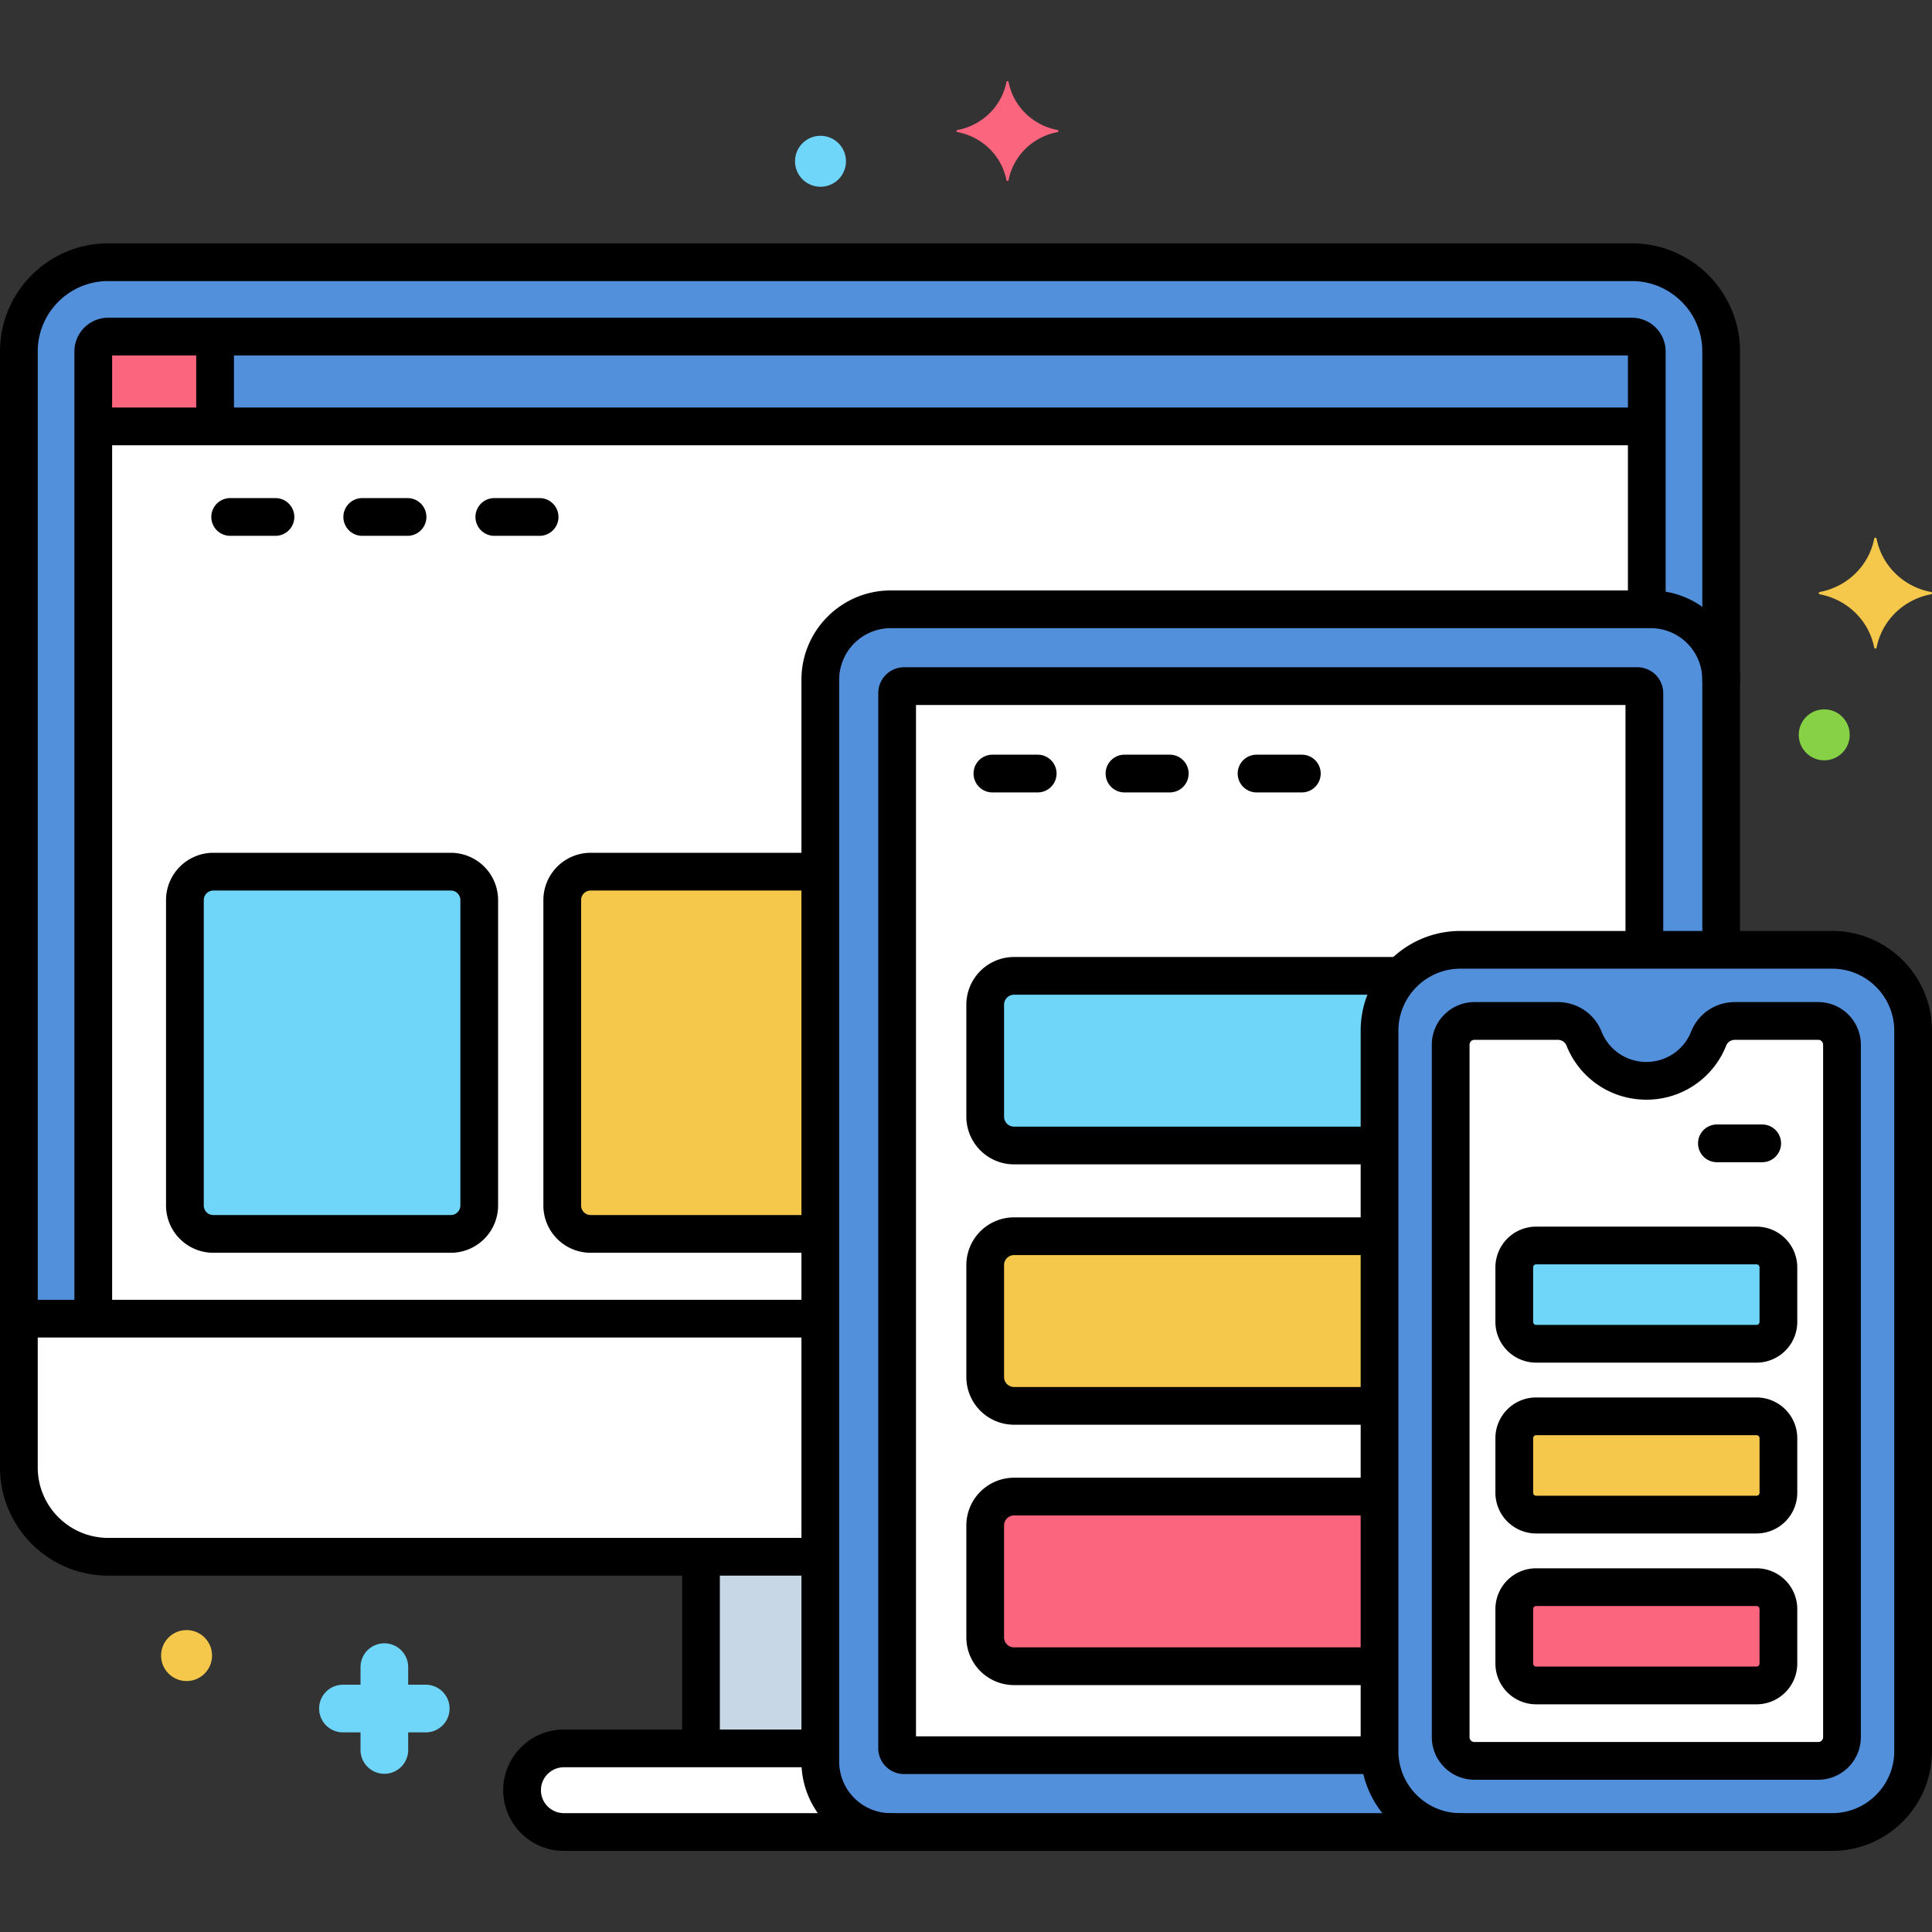
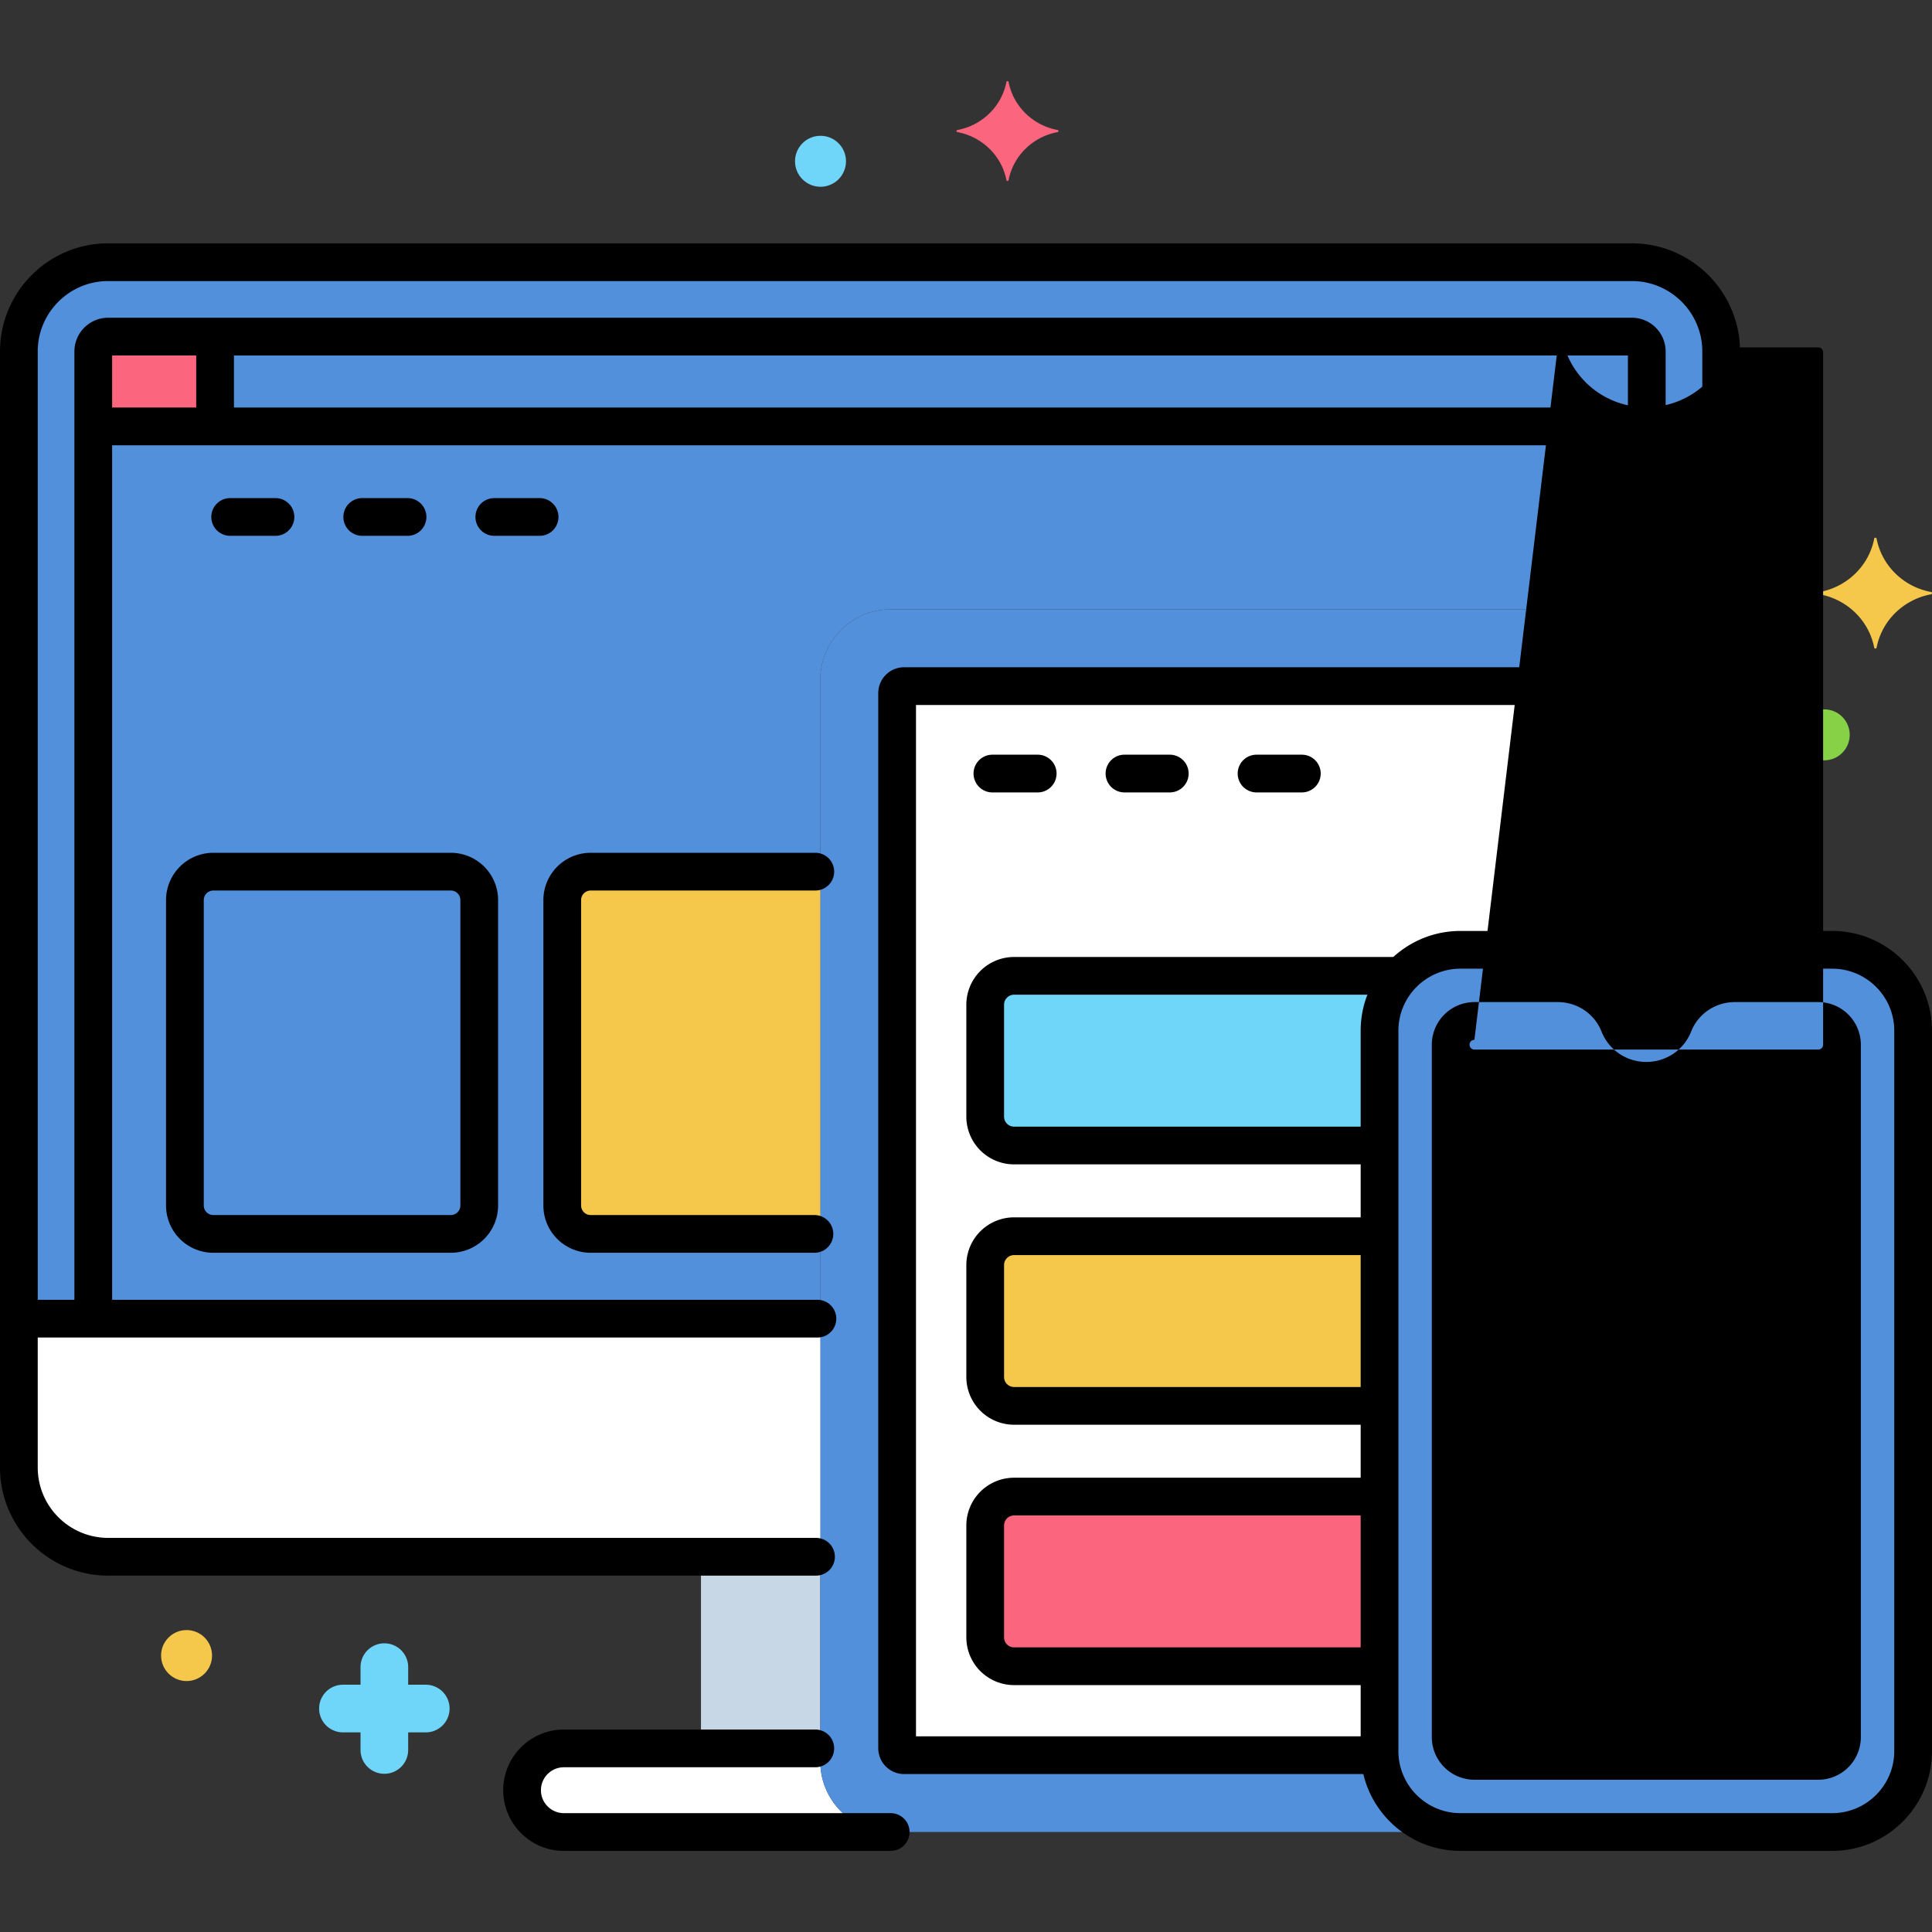
<svg xmlns="http://www.w3.org/2000/svg" version="1.1" width="512" height="512" x="0" y="0" viewBox="0 0 256 256" style="enable-background:new 0 0 512 512" xml:space="preserve" class="">
  <rect x="0" y="0" width="256" height="256" fill="#333333" stroke="none" />
  <g>
    <path fill="#ffffff" d="M108.695 233.427v-1.756H74.717a5.541 5.541 0 0 0 0 11.082h43.303c-5.128-.001-9.325-4.197-9.325-9.326z" opacity="1" data-original="#edf4fc" class="" />
    <path fill="#c7d7e5" d="M92.883 206.277h15.812v25.394H92.883z" opacity="1" data-original="#c7d7e5" />
    <path fill="#5290db" d="M182.796 232.026v-95.445c0-5.9 4.827-10.726 10.726-10.726h34.543V90.062c0-5.129-4.197-9.325-9.325-9.325H118.021c-5.129 0-9.325 4.196-9.325 9.325v143.365c0 5.129 4.196 9.325 9.325 9.325h75.501c-5.899 0-10.726-4.826-10.726-10.726z" opacity="1" data-original="#5290db" class="" />
    <path fill="#5290db" d="M108.695 90.062c0-5.129 4.196-9.325 9.325-9.325h100.719c5.128 0 9.325 4.196 9.325 9.324V46.573c0-6.506-5.324-11.83-11.83-11.83H14.33c-6.506 0-11.83 5.323-11.83 11.83v147.874c0 6.507 5.323 11.83 11.83 11.83h94.365z" opacity="1" data-original="#5290db" class="" />
    <path fill="#5290db" d="M242.774 125.855h-49.252c-5.899 0-10.726 4.826-10.726 10.726v95.445c0 5.899 4.827 10.726 10.726 10.726h49.252c5.899 0 10.726-4.827 10.726-10.726v-95.445c0-5.899-4.827-10.726-10.726-10.726z" opacity="1" data-original="#5290db" class="" />
-     <path fill="#ffffff" d="M240.927 135.282h-11.035c-1.523 0-2.918.907-3.48 2.323a8.894 8.894 0 0 1-16.53 0c-.563-1.416-1.957-2.323-3.48-2.323h-11.035a3.145 3.145 0 0 0-3.145 3.145v91.752a3.145 3.145 0 0 0 3.145 3.145h45.559a3.145 3.145 0 0 0 3.145-3.145v-91.752a3.142 3.142 0 0 0-3.144-3.145z" opacity="1" data-original="#edf4fc" class="" />
    <path fill="#ffffff" d="M182.796 232.026v-95.445c0-5.9 4.827-10.726 10.726-10.726h24.364V91.836a.92.92 0 0 0-.921-.92h-97.17a.921.921 0 0 0-.921.92v139.817c0 .508.412.92.921.92h63.029c-.009-.182-.028-.362-.028-.547zM108.695 174.73H2.5v19.717c0 6.507 5.323 11.83 11.83 11.83h94.365z" opacity="1" data-original="#edf4fc" class="" />
-     <path fill="#ffffff" d="M108.695 90.062c0-5.129 4.196-9.325 9.325-9.325h100.186V46.573a1.977 1.977 0 0 0-1.972-1.971H14.33a1.978 1.978 0 0 0-1.972 1.971V174.73h96.337z" opacity="1" data-original="#edf4fc" class="" />
    <path fill="#5290db" d="M216.235 44.601H14.33a1.978 1.978 0 0 0-1.972 1.972V56.5h205.849v-9.927a1.979 1.979 0 0 0-1.972-1.972z" opacity="1" data-original="#5290db" class="" />
    <path fill="#fc657e" d="M28.5 44.601H14.33a1.978 1.978 0 0 0-1.972 1.972V56.5H28.5z" opacity="1" data-original="#fc657e" class="" />
-     <path fill="#70d6f9" d="M59.736 163.5H28.264a3.764 3.764 0 0 1-3.764-3.764v-40.471a3.764 3.764 0 0 1 3.764-3.764h31.471a3.764 3.764 0 0 1 3.764 3.764v40.471a3.762 3.762 0 0 1-3.763 3.764z" opacity="1" data-original="#70d6f9" class="" />
    <path fill="#f5c84c" d="M108.695 163.5v-48H78.264a3.764 3.764 0 0 0-3.764 3.764v40.471a3.764 3.764 0 0 0 3.764 3.764h30.431zM232.749 187.67h-29.201a2.9 2.9 0 0 0-2.899 2.899v7.224a2.9 2.9 0 0 0 2.899 2.899h29.201a2.9 2.9 0 0 0 2.899-2.899v-7.224a2.9 2.9 0 0 0-2.899-2.899z" opacity="1" data-original="#f5c84c" class="" />
    <path fill="#fc657e" d="M232.749 210.307h-29.201a2.9 2.9 0 0 0-2.899 2.899v7.224a2.9 2.9 0 0 0 2.899 2.899h29.201a2.9 2.9 0 0 0 2.899-2.899v-7.224a2.9 2.9 0 0 0-2.899-2.899z" opacity="1" data-original="#fc657e" class="" />
    <path fill="#70d6f9" d="M232.749 165.034h-29.201a2.9 2.9 0 0 0-2.899 2.899v7.224a2.9 2.9 0 0 0 2.899 2.899h29.201a2.9 2.9 0 0 0 2.899-2.899v-7.224a2.9 2.9 0 0 0-2.899-2.899zM134.368 129.305a3.823 3.823 0 0 0-3.823 3.823v14.835a3.823 3.823 0 0 0 3.823 3.823h48.428v-15.204c0-2.805 1.1-5.36 2.879-7.276h-51.307z" opacity="1" data-original="#70d6f9" class="" />
    <path fill="#f5c84c" d="M134.368 163.805a3.823 3.823 0 0 0-3.823 3.823v14.835a3.823 3.823 0 0 0 3.823 3.823h48.428v-22.48h-48.428z" opacity="1" data-original="#f5c84c" class="" />
    <path fill="#fc657e" d="M134.368 198.305a3.823 3.823 0 0 0-3.823 3.823v14.835a3.823 3.823 0 0 0 3.823 3.823h48.428v-22.48h-48.428z" opacity="1" data-original="#fc657e" class="" />
    <path fill="#f5c84c" d="M255.863 78.438c-3.641-.678-6.511-3.489-7.203-7.056a.162.162 0 0 0-.32 0c-.692 3.567-3.562 6.378-7.203 7.056a.158.158 0 0 0 0 .313c3.641.678 6.511 3.489 7.203 7.056a.162.162 0 0 0 .32 0c.692-3.567 3.562-6.378 7.203-7.056a.158.158 0 0 0 0-.313z" opacity="1" data-original="#f5c84c" class="" />
    <path fill="#fc657e" d="M140.131 17.224c-3.279-.611-5.864-3.143-6.488-6.355-.031-.161-.257-.161-.288 0-.623 3.213-3.208 5.745-6.488 6.355a.142.142 0 0 0 0 .282c3.279.611 5.864 3.143 6.488 6.356.031.161.257.161.288 0 .623-3.213 3.208-5.745 6.488-6.356a.142.142 0 0 0 0-.282z" opacity="1" data-original="#fc657e" class="" />
    <path fill="#70d6f9" d="M45.442 223.235h2.33v-2.33a3.156 3.156 0 1 1 6.314 0v2.33h2.329a3.156 3.156 0 1 1 0 6.314h-2.329v2.33a3.156 3.156 0 1 1-6.314 0v-2.33h-2.33a3.156 3.156 0 1 1 0-6.314z" opacity="1" data-original="#70d6f9" class="" />
    <circle cx="241.721" cy="97.37" r="3.377" fill="#87d147" opacity="1" data-original="#87d147" />
    <circle cx="108.721" cy="21.37" r="3.377" fill="#70d6f9" opacity="1" data-original="#70d6f9" class="" />
    <circle cx="24.721" cy="219.37" r="3.377" fill="#f5c84c" opacity="1" data-original="#f5c84c" class="" />
    <path d="M118.021 245.252H74.718c-4.434 0-8.041-3.607-8.041-8.041s3.607-8.04 8.041-8.04h33.313a2.5 2.5 0 1 1 0 5H74.718c-1.677 0-3.041 1.363-3.041 3.04s1.364 3.041 3.041 3.041h43.303a2.5 2.5 0 1 1 0 5z" fill="#000000" opacity="1" data-original="#000000" class="" />
-     <path d="M92.883 233.406a2.5 2.5 0 0 1-2.5-2.5v-23.864a2.5 2.5 0 1 1 5 0v23.864a2.5 2.5 0 0 1-2.5 2.5zM193.521 245.252H118.02c-6.521 0-11.825-5.305-11.825-11.825V90.062c0-6.521 5.305-11.825 11.825-11.825h100.719c6.521 0 11.825 5.305 11.825 11.825v35.146a2.5 2.5 0 1 1-5 0V90.062a6.832 6.832 0 0 0-6.825-6.825H118.021a6.832 6.832 0 0 0-6.825 6.825v143.365a6.832 6.832 0 0 0 6.825 6.825h75.501a2.5 2.5 0 1 1-.001 5z" fill="#000000" opacity="1" data-original="#000000" class="" />
    <path d="M108.125 208.777H14.33c-7.901 0-14.33-6.429-14.33-14.33V46.572c0-7.901 6.429-14.329 14.33-14.329h201.905c7.901 0 14.329 6.428 14.329 14.329V90.06a2.5 2.5 0 1 1-5 0V46.572c0-5.145-4.185-9.329-9.329-9.329H14.33c-5.145 0-9.33 4.185-9.33 9.329v147.875c0 5.145 4.186 9.33 9.33 9.33h93.795a2.5 2.5 0 1 1 0 5z" fill="#000000" opacity="1" data-original="#000000" class="" />
    <path d="M242.774 245.252h-49.253c-7.293 0-13.226-5.933-13.226-13.226v-95.445c0-7.293 5.933-13.226 13.226-13.226h49.253c7.293 0 13.226 5.933 13.226 13.226v95.445c0 7.293-5.933 13.226-13.226 13.226zm-49.253-116.897c-4.535 0-8.226 3.69-8.226 8.226v95.445c0 4.535 3.69 8.226 8.226 8.226h49.253c4.535 0 8.226-3.69 8.226-8.226v-95.445c0-4.535-3.69-8.226-8.226-8.226zM36.5 71h-6a2.5 2.5 0 1 1 0-5h6a2.5 2.5 0 1 1 0 5zM54 71h-6a2.5 2.5 0 1 1 0-5h6a2.5 2.5 0 1 1 0 5zM71.5 71h-6a2.5 2.5 0 1 1 0-5h6a2.5 2.5 0 1 1 0 5zM137.5 105h-6a2.5 2.5 0 1 1 0-5h6a2.5 2.5 0 1 1 0 5zM155 105h-6a2.5 2.5 0 1 1 0-5h6a2.5 2.5 0 1 1 0 5zM172.5 105h-6a2.5 2.5 0 1 1 0-5h6a2.5 2.5 0 1 1 0 5z" fill="#000000" opacity="1" data-original="#000000" class="" />
-     <path d="M233.5 154h-6a2.5 2.5 0 1 1 0-5h6a2.5 2.5 0 1 1 0 5z" fill="#000000" opacity="1" data-original="#000000" class="" />
-     <path d="M240.928 235.825h-45.56a5.652 5.652 0 0 1-5.645-5.646v-91.752a5.652 5.652 0 0 1 5.645-5.646h11.035c2.584 0 4.862 1.53 5.804 3.898.974 2.45 3.306 4.033 5.941 4.033s4.968-1.583 5.941-4.033c.941-2.368 3.219-3.898 5.803-3.898h11.035a5.652 5.652 0 0 1 5.645 5.646v91.752a5.651 5.651 0 0 1-5.644 5.646zm-45.56-98.043a.647.647 0 0 0-.645.646v91.752c0 .355.289.646.645.646h45.56c.355 0 .645-.29.645-.646v-91.752a.647.647 0 0 0-.645-.646h-11.035c-.515 0-.979.3-1.156.746a11.337 11.337 0 0 1-10.588 7.186c-4.697 0-8.854-2.82-10.588-7.187-.178-.445-.643-.745-1.157-.745z" fill="#000000" opacity="1" data-original="#000000" class="" />
+     <path d="M240.928 235.825h-45.56a5.652 5.652 0 0 1-5.645-5.646v-91.752a5.652 5.652 0 0 1 5.645-5.646h11.035c2.584 0 4.862 1.53 5.804 3.898.974 2.45 3.306 4.033 5.941 4.033s4.968-1.583 5.941-4.033c.941-2.368 3.219-3.898 5.803-3.898h11.035a5.652 5.652 0 0 1 5.645 5.646v91.752a5.651 5.651 0 0 1-5.644 5.646zm-45.56-98.043a.647.647 0 0 0-.645.646c0 .355.289.646.645.646h45.56c.355 0 .645-.29.645-.646v-91.752a.647.647 0 0 0-.645-.646h-11.035c-.515 0-.979.3-1.156.746a11.337 11.337 0 0 1-10.588 7.186c-4.697 0-8.854-2.82-10.588-7.187-.178-.445-.643-.745-1.157-.745z" fill="#000000" opacity="1" data-original="#000000" class="" />
    <path d="M182.438 235.073h-62.643a3.424 3.424 0 0 1-3.421-3.42V91.836a3.424 3.424 0 0 1 3.421-3.421h97.171a3.424 3.424 0 0 1 3.42 3.421v33.539a2.5 2.5 0 1 1-5 0v-31.96h-94.012v136.658h61.063a2.5 2.5 0 0 1 .001 5zM108.313 177.23H3.187a2.5 2.5 0 1 1 0-5h105.126a2.5 2.5 0 1 1 0 5z" fill="#000000" opacity="1" data-original="#000000" class="" />
    <path d="M12.358 176.75a2.5 2.5 0 0 1-2.5-2.5V46.572a4.477 4.477 0 0 1 4.472-4.471h201.905a4.477 4.477 0 0 1 4.472 4.471v33.553a2.5 2.5 0 1 1-5 0V47.102H14.858V174.25a2.5 2.5 0 0 1-2.5 2.5z" fill="#000000" opacity="1" data-original="#000000" class="" />
    <path d="M217.531 59H13.042a2.5 2.5 0 1 1 0-5h204.489a2.5 2.5 0 1 1 0 5z" fill="#000000" opacity="1" data-original="#000000" class="" />
    <path d="M28.5 58.25a2.5 2.5 0 0 1-2.5-2.5V45.156a2.5 2.5 0 1 1 5 0V55.75a2.5 2.5 0 0 1-2.5 2.5zM59.735 166h-31.47A6.273 6.273 0 0 1 22 159.735v-40.471a6.273 6.273 0 0 1 6.265-6.265h31.471a6.273 6.273 0 0 1 6.265 6.265v40.471A6.274 6.274 0 0 1 59.735 166zm-31.47-48c-.697 0-1.265.567-1.265 1.265v40.471c0 .697.567 1.265 1.265 1.265h31.471c.697 0 1.265-.567 1.265-1.265v-40.471c0-.697-.567-1.265-1.265-1.265zM107.917 166H78.265A6.273 6.273 0 0 1 72 159.735v-40.471a6.273 6.273 0 0 1 6.265-6.265h29.767a2.5 2.5 0 1 1 0 5H78.265c-.697 0-1.265.567-1.265 1.265v40.471c0 .697.567 1.265 1.265 1.265h29.652a2.5 2.5 0 1 1 0 5zM232.749 203.193h-29.201a5.404 5.404 0 0 1-5.399-5.399v-7.224c0-2.978 2.422-5.4 5.399-5.4h29.201a5.405 5.405 0 0 1 5.399 5.4v7.224a5.404 5.404 0 0 1-5.399 5.399zm-29.201-13.023a.4.4 0 0 0-.399.4v7.224c0 .221.179.399.399.399h29.201a.399.399 0 0 0 .399-.399v-7.224a.4.4 0 0 0-.399-.4zM232.749 225.83h-29.201a5.405 5.405 0 0 1-5.399-5.4v-7.224a5.404 5.404 0 0 1 5.399-5.399h29.201a5.404 5.404 0 0 1 5.399 5.399v7.224c0 2.977-2.421 5.4-5.399 5.4zm-29.201-13.023a.399.399 0 0 0-.399.399v7.224a.4.4 0 0 0 .399.4h29.201a.4.4 0 0 0 .399-.4v-7.224a.399.399 0 0 0-.399-.399zM232.749 180.557h-29.201a5.404 5.404 0 0 1-5.399-5.399v-7.224a5.404 5.404 0 0 1 5.399-5.399h29.201a5.404 5.404 0 0 1 5.399 5.399v7.224a5.404 5.404 0 0 1-5.399 5.399zm-29.201-13.023a.399.399 0 0 0-.399.399v7.224c0 .221.179.399.399.399h29.201a.399.399 0 0 0 .399-.399v-7.224a.399.399 0 0 0-.399-.399zM182.25 154.285h-47.882a6.33 6.33 0 0 1-6.323-6.322v-14.835a6.33 6.33 0 0 1 6.323-6.323h50.726a2.5 2.5 0 1 1 0 5h-50.726c-.729 0-1.323.594-1.323 1.323v14.835c0 .729.594 1.322 1.323 1.322h47.882a2.5 2.5 0 1 1 0 5zM182.25 188.785h-47.882a6.33 6.33 0 0 1-6.323-6.322v-14.835a6.33 6.33 0 0 1 6.323-6.323h47.976a2.5 2.5 0 1 1 0 5h-47.976c-.729 0-1.323.594-1.323 1.323v14.835c0 .729.594 1.322 1.323 1.322h47.882a2.5 2.5 0 1 1 0 5zM182.094 223.285h-47.726a6.33 6.33 0 0 1-6.323-6.322v-14.835a6.33 6.33 0 0 1 6.323-6.323h47.82a2.5 2.5 0 1 1 0 5h-47.82c-.729 0-1.323.594-1.323 1.323v14.835c0 .729.594 1.322 1.323 1.322h47.726a2.5 2.5 0 1 1 0 5z" fill="#000000" opacity="1" data-original="#000000" class="" />
  </g>
</svg>